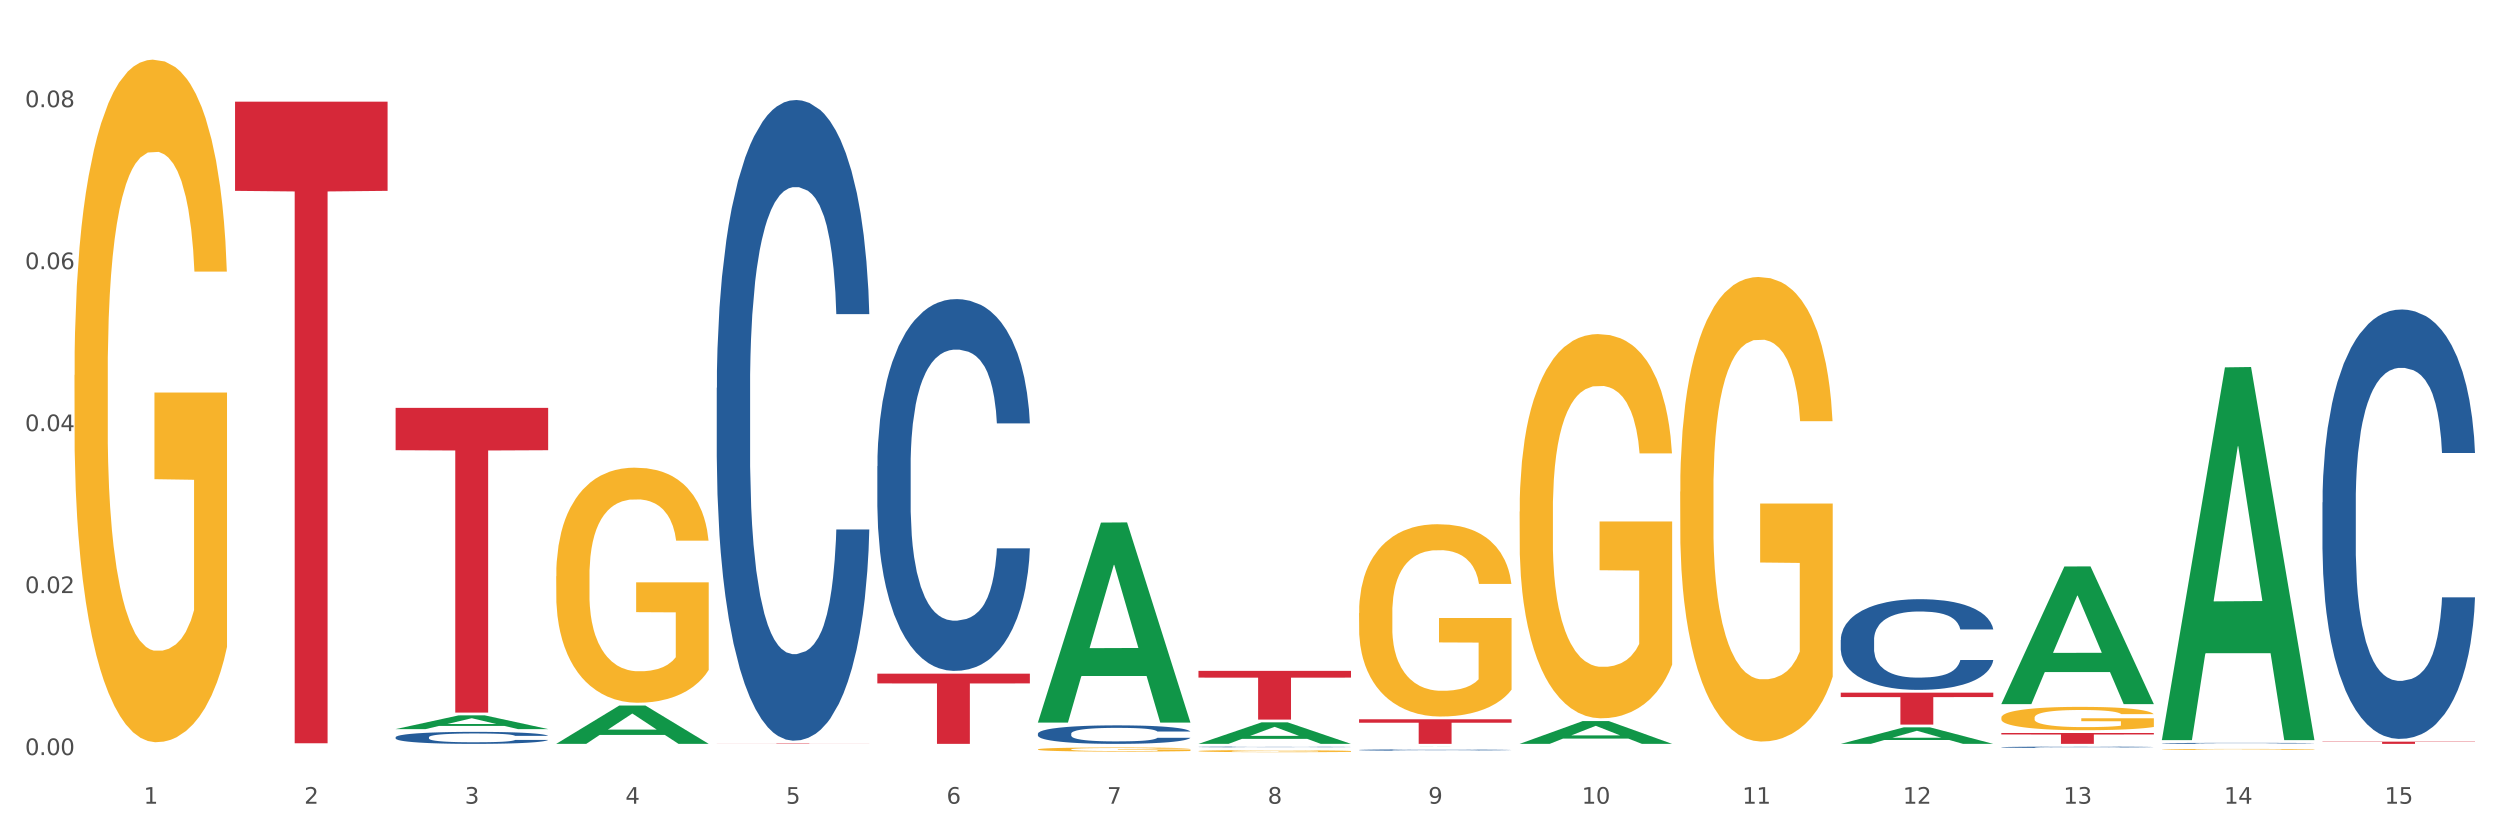
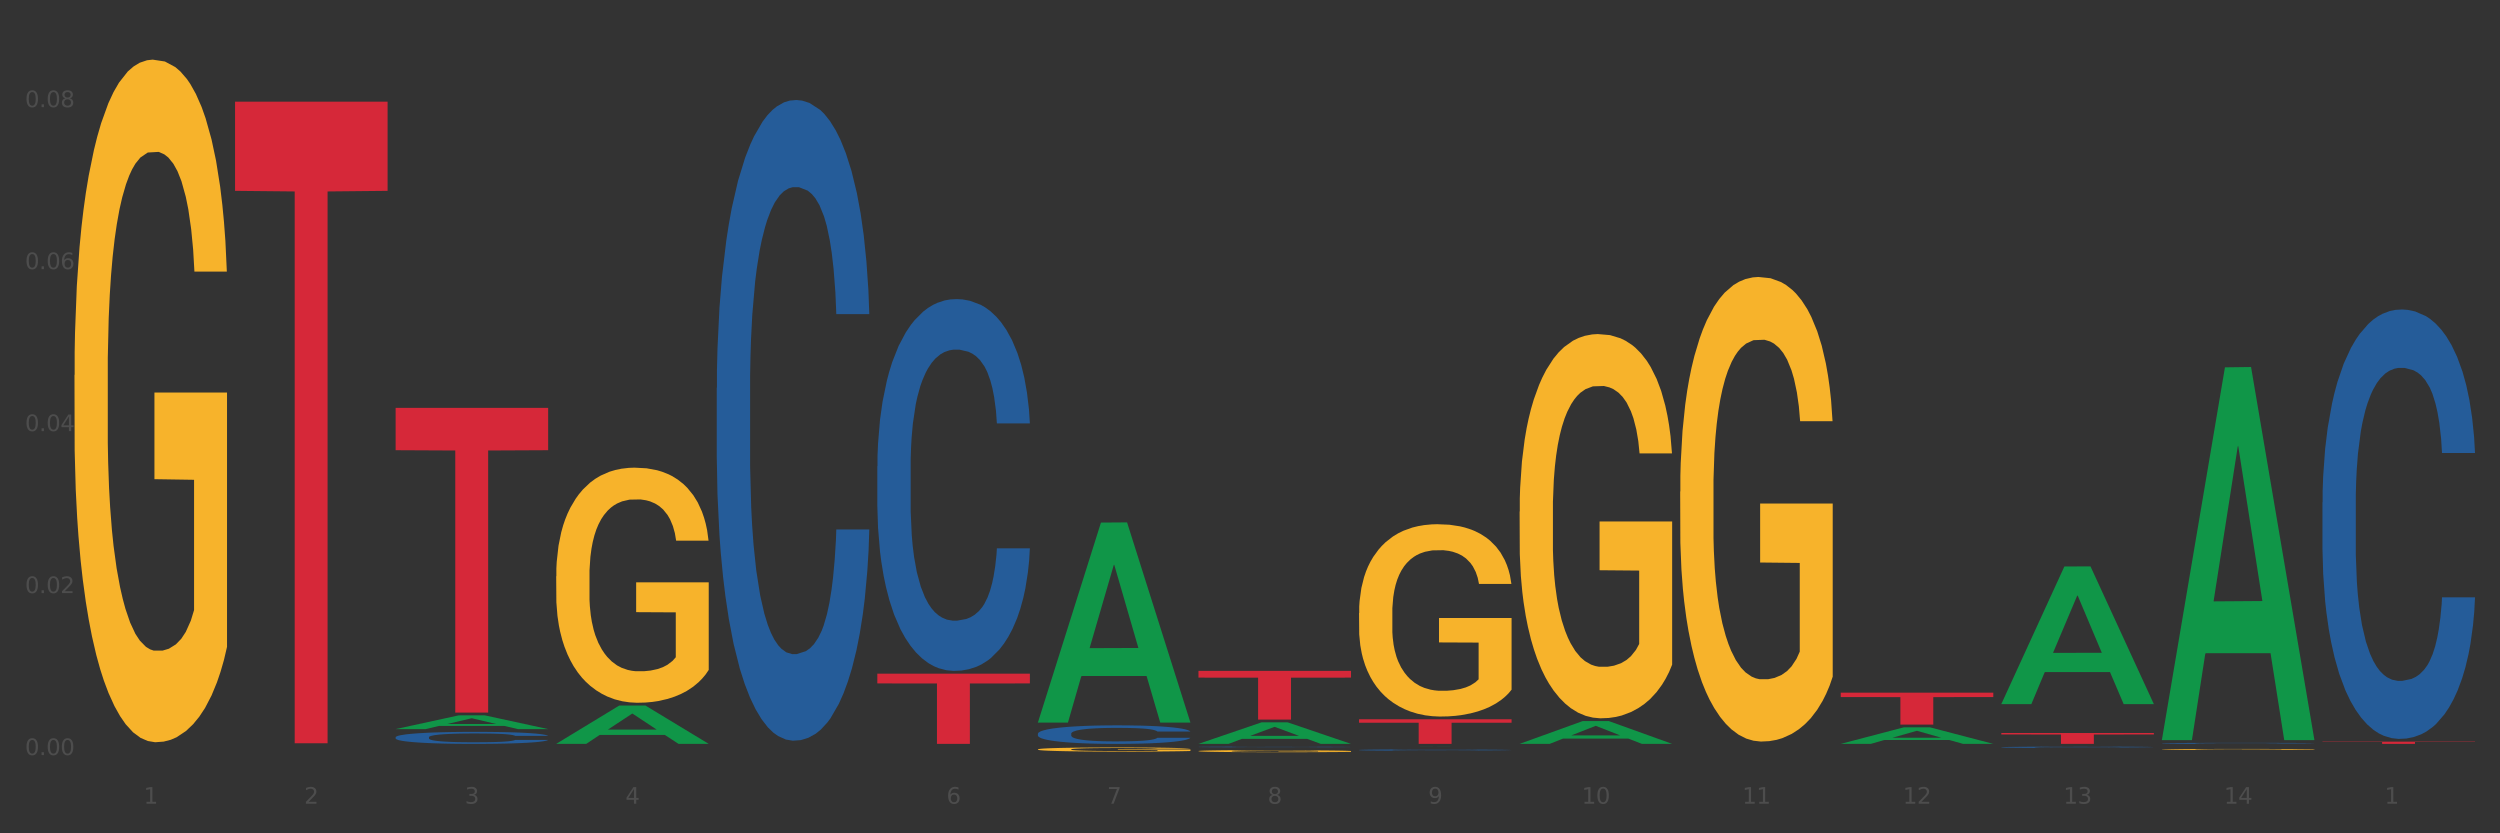
<svg xmlns="http://www.w3.org/2000/svg" xmlns:xlink="http://www.w3.org/1999/xlink" width="1080pt" height="360pt" viewBox="0 0 1080 360" version="1.1">
  <rect x="0" y="0" width="1080" height="360" fill="#333333" stroke="none" />
  <defs>
    <style type="text/css">*{stroke-linejoin: round; stroke-linecap: butt}</style>
  </defs>
  <g id="figure_1">
    <g id="patch_1">
-       <path d="M 0 360  L 1080 360  L 1080 0  L 0 0  z " style="fill: #ffffff; stroke: #ffffff; stroke-linejoin: miter" />
-     </g>
+       </g>
    <g id="axes_1">
      <g id="matplotlib.axis_1">
        <g id="xtick_1">
          <g id="text_1">
            <g style="fill: #4d4d4d" transform="translate(62.07 347.204) scale(0.096 -0.096)">
              <defs>
                <path id="DejaVuSans-31" d="M 794 531  L 1825 531  L 1825 4091  L 703 3866  L 703 4441  L 1819 4666  L 2450 4666  L 2450 531  L 3481 531  L 3481 0  L 794 0  L 794 531  z " transform="scale(0.016)" />
              </defs>
              <use xlink:href="#DejaVuSans-31" />
            </g>
          </g>
        </g>
        <g id="xtick_2">
          <g id="text_2">
            <g style="fill: #4d4d4d" transform="translate(131.436 347.204) scale(0.096 -0.096)">
              <defs>
                <path id="DejaVuSans-32" d="M 1228 531  L 3431 531  L 3431 0  L 469 0  L 469 531  Q 828 903 1448 1529  Q 2069 2156 2228 2338  Q 2531 2678 2651 2914  Q 2772 3150 2772 3378  Q 2772 3750 2511 3984  Q 2250 4219 1831 4219  Q 1534 4219 1204 4116  Q 875 4013 500 3803  L 500 4441  Q 881 4594 1212 4672  Q 1544 4750 1819 4750  Q 2544 4750 2975 4387  Q 3406 4025 3406 3419  Q 3406 3131 3298 2873  Q 3191 2616 2906 2266  Q 2828 2175 2409 1742  Q 1991 1309 1228 531  z " transform="scale(0.016)" />
              </defs>
              <use xlink:href="#DejaVuSans-32" />
            </g>
          </g>
        </g>
        <g id="xtick_3">
          <g id="text_3">
            <g style="fill: #4d4d4d" transform="translate(200.802 347.204) scale(0.096 -0.096)">
              <defs>
                <path id="DejaVuSans-33" d="M 2597 2516  Q 3050 2419 3304 2112  Q 3559 1806 3559 1356  Q 3559 666 3084 287  Q 2609 -91 1734 -91  Q 1441 -91 1130 -33  Q 819 25 488 141  L 488 750  Q 750 597 1062 519  Q 1375 441 1716 441  Q 2309 441 2620 675  Q 2931 909 2931 1356  Q 2931 1769 2642 2001  Q 2353 2234 1838 2234  L 1294 2234  L 1294 2753  L 1863 2753  Q 2328 2753 2575 2939  Q 2822 3125 2822 3475  Q 2822 3834 2567 4026  Q 2313 4219 1838 4219  Q 1578 4219 1281 4162  Q 984 4106 628 3988  L 628 4550  Q 988 4650 1302 4700  Q 1616 4750 1894 4750  Q 2613 4750 3031 4423  Q 3450 4097 3450 3541  Q 3450 3153 3228 2886  Q 3006 2619 2597 2516  z " transform="scale(0.016)" />
              </defs>
              <use xlink:href="#DejaVuSans-33" />
            </g>
          </g>
        </g>
        <g id="xtick_4">
          <g id="text_4">
            <g style="fill: #4d4d4d" transform="translate(270.169 347.204) scale(0.096 -0.096)">
              <defs>
                <path id="DejaVuSans-34" d="M 2419 4116  L 825 1625  L 2419 1625  L 2419 4116  z M 2253 4666  L 3047 4666  L 3047 1625  L 3713 1625  L 3713 1100  L 3047 1100  L 3047 0  L 2419 0  L 2419 1100  L 313 1100  L 313 1709  L 2253 4666  z " transform="scale(0.016)" />
              </defs>
              <use xlink:href="#DejaVuSans-34" />
            </g>
          </g>
        </g>
        <g id="xtick_5">
          <g id="text_5">
            <g style="fill: #4d4d4d" transform="translate(339.535 347.204) scale(0.096 -0.096)">
              <defs>
-                 <path id="DejaVuSans-35" d="M 691 4666  L 3169 4666  L 3169 4134  L 1269 4134  L 1269 2991  Q 1406 3038 1543 3061  Q 1681 3084 1819 3084  Q 2600 3084 3056 2656  Q 3513 2228 3513 1497  Q 3513 744 3044 326  Q 2575 -91 1722 -91  Q 1428 -91 1123 -41  Q 819 9 494 109  L 494 744  Q 775 591 1075 516  Q 1375 441 1709 441  Q 2250 441 2565 725  Q 2881 1009 2881 1497  Q 2881 1984 2565 2268  Q 2250 2553 1709 2553  Q 1456 2553 1204 2497  Q 953 2441 691 2322  L 691 4666  z " transform="scale(0.016)" />
-               </defs>
+                 </defs>
              <use xlink:href="#DejaVuSans-35" />
            </g>
          </g>
        </g>
        <g id="xtick_6">
          <g id="text_6">
            <g style="fill: #4d4d4d" transform="translate(408.901 347.204) scale(0.096 -0.096)">
              <defs>
                <path id="DejaVuSans-36" d="M 2113 2584  Q 1688 2584 1439 2293  Q 1191 2003 1191 1497  Q 1191 994 1439 701  Q 1688 409 2113 409  Q 2538 409 2786 701  Q 3034 994 3034 1497  Q 3034 2003 2786 2293  Q 2538 2584 2113 2584  z M 3366 4563  L 3366 3988  Q 3128 4100 2886 4159  Q 2644 4219 2406 4219  Q 1781 4219 1451 3797  Q 1122 3375 1075 2522  Q 1259 2794 1537 2939  Q 1816 3084 2150 3084  Q 2853 3084 3261 2657  Q 3669 2231 3669 1497  Q 3669 778 3244 343  Q 2819 -91 2113 -91  Q 1303 -91 875 529  Q 447 1150 447 2328  Q 447 3434 972 4092  Q 1497 4750 2381 4750  Q 2619 4750 2861 4703  Q 3103 4656 3366 4563  z " transform="scale(0.016)" />
              </defs>
              <use xlink:href="#DejaVuSans-36" />
            </g>
          </g>
        </g>
        <g id="xtick_7">
          <g id="text_7">
            <g style="fill: #4d4d4d" transform="translate(478.267 347.204) scale(0.096 -0.096)">
              <defs>
                <path id="DejaVuSans-37" d="M 525 4666  L 3525 4666  L 3525 4397  L 1831 0  L 1172 0  L 2766 4134  L 525 4134  L 525 4666  z " transform="scale(0.016)" />
              </defs>
              <use xlink:href="#DejaVuSans-37" />
            </g>
          </g>
        </g>
        <g id="xtick_8">
          <g id="text_8">
            <g style="fill: #4d4d4d" transform="translate(547.634 347.204) scale(0.096 -0.096)">
              <defs>
                <path id="DejaVuSans-38" d="M 2034 2216  Q 1584 2216 1326 1975  Q 1069 1734 1069 1313  Q 1069 891 1326 650  Q 1584 409 2034 409  Q 2484 409 2743 651  Q 3003 894 3003 1313  Q 3003 1734 2745 1975  Q 2488 2216 2034 2216  z M 1403 2484  Q 997 2584 770 2862  Q 544 3141 544 3541  Q 544 4100 942 4425  Q 1341 4750 2034 4750  Q 2731 4750 3128 4425  Q 3525 4100 3525 3541  Q 3525 3141 3298 2862  Q 3072 2584 2669 2484  Q 3125 2378 3379 2068  Q 3634 1759 3634 1313  Q 3634 634 3220 271  Q 2806 -91 2034 -91  Q 1263 -91 848 271  Q 434 634 434 1313  Q 434 1759 690 2068  Q 947 2378 1403 2484  z M 1172 3481  Q 1172 3119 1398 2916  Q 1625 2713 2034 2713  Q 2441 2713 2670 2916  Q 2900 3119 2900 3481  Q 2900 3844 2670 4047  Q 2441 4250 2034 4250  Q 1625 4250 1398 4047  Q 1172 3844 1172 3481  z " transform="scale(0.016)" />
              </defs>
              <use xlink:href="#DejaVuSans-38" />
            </g>
          </g>
        </g>
        <g id="xtick_9">
          <g id="text_9">
            <g style="fill: #4d4d4d" transform="translate(617 347.204) scale(0.096 -0.096)">
              <defs>
                <path id="DejaVuSans-39" d="M 703 97  L 703 672  Q 941 559 1184 500  Q 1428 441 1663 441  Q 2288 441 2617 861  Q 2947 1281 2994 2138  Q 2813 1869 2534 1725  Q 2256 1581 1919 1581  Q 1219 1581 811 2004  Q 403 2428 403 3163  Q 403 3881 828 4315  Q 1253 4750 1959 4750  Q 2769 4750 3195 4129  Q 3622 3509 3622 2328  Q 3622 1225 3098 567  Q 2575 -91 1691 -91  Q 1453 -91 1209 -44  Q 966 3 703 97  z M 1959 2075  Q 2384 2075 2632 2365  Q 2881 2656 2881 3163  Q 2881 3666 2632 3958  Q 2384 4250 1959 4250  Q 1534 4250 1286 3958  Q 1038 3666 1038 3163  Q 1038 2656 1286 2365  Q 1534 2075 1959 2075  z " transform="scale(0.016)" />
              </defs>
              <use xlink:href="#DejaVuSans-39" />
            </g>
          </g>
        </g>
        <g id="xtick_10">
          <g id="text_10">
            <g style="fill: #4d4d4d" transform="translate(683.312 347.204) scale(0.096 -0.096)">
              <defs>
                <path id="DejaVuSans-30" d="M 2034 4250  Q 1547 4250 1301 3770  Q 1056 3291 1056 2328  Q 1056 1369 1301 889  Q 1547 409 2034 409  Q 2525 409 2770 889  Q 3016 1369 3016 2328  Q 3016 3291 2770 3770  Q 2525 4250 2034 4250  z M 2034 4750  Q 2819 4750 3233 4129  Q 3647 3509 3647 2328  Q 3647 1150 3233 529  Q 2819 -91 2034 -91  Q 1250 -91 836 529  Q 422 1150 422 2328  Q 422 3509 836 4129  Q 1250 4750 2034 4750  z " transform="scale(0.016)" />
              </defs>
              <use xlink:href="#DejaVuSans-31" />
              <use xlink:href="#DejaVuSans-30" transform="translate(63.623 0)" />
            </g>
          </g>
        </g>
        <g id="xtick_11">
          <g id="text_11">
            <g style="fill: #4d4d4d" transform="translate(752.678 347.204) scale(0.096 -0.096)">
              <use xlink:href="#DejaVuSans-31" />
              <use xlink:href="#DejaVuSans-31" transform="translate(63.623 0)" />
            </g>
          </g>
        </g>
        <g id="xtick_12">
          <g id="text_12">
            <g style="fill: #4d4d4d" transform="translate(822.044 347.204) scale(0.096 -0.096)">
              <use xlink:href="#DejaVuSans-31" />
              <use xlink:href="#DejaVuSans-32" transform="translate(63.623 0)" />
            </g>
          </g>
        </g>
        <g id="xtick_13">
          <g id="text_13">
            <g style="fill: #4d4d4d" transform="translate(891.411 347.204) scale(0.096 -0.096)">
              <use xlink:href="#DejaVuSans-31" />
              <use xlink:href="#DejaVuSans-33" transform="translate(63.623 0)" />
            </g>
          </g>
        </g>
        <g id="xtick_14">
          <g id="text_14">
            <g style="fill: #4d4d4d" transform="translate(960.777 347.204) scale(0.096 -0.096)">
              <use xlink:href="#DejaVuSans-31" />
              <use xlink:href="#DejaVuSans-34" transform="translate(63.623 0)" />
            </g>
          </g>
        </g>
        <g id="xtick_15">
          <g id="text_15">
            <g style="fill: #4d4d4d" transform="translate(1030.143 347.204) scale(0.096 -0.096)">
              <use xlink:href="#DejaVuSans-31" />
              <use xlink:href="#DejaVuSans-35" transform="translate(63.623 0)" />
            </g>
          </g>
        </g>
        <g id="xtick_16" />
        <g id="xtick_17" />
        <g id="xtick_18" />
        <g id="xtick_19" />
        <g id="xtick_20" />
        <g id="xtick_21" />
        <g id="xtick_22" />
        <g id="xtick_23" />
        <g id="xtick_24" />
        <g id="xtick_25" />
        <g id="xtick_26" />
        <g id="xtick_27" />
        <g id="xtick_28" />
        <g id="xtick_29" />
      </g>
      <g id="matplotlib.axis_2">
        <g id="ytick_1">
          <g id="text_16">
            <g style="fill: #4d4d4d" transform="translate(10.8 326.192) scale(0.096 -0.096)">
              <defs>
                <path id="DejaVuSans-2e" d="M 684 794  L 1344 794  L 1344 0  L 684 0  L 684 794  z " transform="scale(0.016)" />
              </defs>
              <use xlink:href="#DejaVuSans-30" />
              <use xlink:href="#DejaVuSans-2e" transform="translate(63.623 0)" />
              <use xlink:href="#DejaVuSans-30" transform="translate(95.41 0)" />
              <use xlink:href="#DejaVuSans-30" transform="translate(159.033 0)" />
            </g>
          </g>
        </g>
        <g id="ytick_2">
          <g id="text_17">
            <g style="fill: #4d4d4d" transform="translate(10.8 256.219) scale(0.096 -0.096)">
              <use xlink:href="#DejaVuSans-30" />
              <use xlink:href="#DejaVuSans-2e" transform="translate(63.623 0)" />
              <use xlink:href="#DejaVuSans-30" transform="translate(95.41 0)" />
              <use xlink:href="#DejaVuSans-32" transform="translate(159.033 0)" />
            </g>
          </g>
        </g>
        <g id="ytick_3">
          <g id="text_18">
            <g style="fill: #4d4d4d" transform="translate(10.8 186.246) scale(0.096 -0.096)">
              <use xlink:href="#DejaVuSans-30" />
              <use xlink:href="#DejaVuSans-2e" transform="translate(63.623 0)" />
              <use xlink:href="#DejaVuSans-30" transform="translate(95.41 0)" />
              <use xlink:href="#DejaVuSans-34" transform="translate(159.033 0)" />
            </g>
          </g>
        </g>
        <g id="ytick_4">
          <g id="text_19">
            <g style="fill: #4d4d4d" transform="translate(10.8 116.273) scale(0.096 -0.096)">
              <use xlink:href="#DejaVuSans-30" />
              <use xlink:href="#DejaVuSans-2e" transform="translate(63.623 0)" />
              <use xlink:href="#DejaVuSans-30" transform="translate(95.41 0)" />
              <use xlink:href="#DejaVuSans-36" transform="translate(159.033 0)" />
            </g>
          </g>
        </g>
        <g id="ytick_5">
          <g id="text_20">
            <g style="fill: #4d4d4d" transform="translate(10.8 46.299) scale(0.096 -0.096)">
              <use xlink:href="#DejaVuSans-30" />
              <use xlink:href="#DejaVuSans-2e" transform="translate(63.623 0)" />
              <use xlink:href="#DejaVuSans-30" transform="translate(95.41 0)" />
              <use xlink:href="#DejaVuSans-38" transform="translate(159.033 0)" />
            </g>
          </g>
        </g>
        <g id="ytick_6" />
        <g id="ytick_7" />
        <g id="ytick_8" />
        <g id="ytick_9" />
      </g>
      <g id="PolyCollection_1">
        <path d="M 170.907 314.961  L 170.975 314.955  L 198.15 309.039  L 209.427 309.033  L 236.805 314.972  L 223.762 314.972  L 217.851 313.589  L 189.794 313.589  L 189.59 313.612  L 183.883 314.972  L 170.907 314.972  L 170.907 314.961  L 193.326 312.764  L 214.319 312.758  L 203.924 310.299  L 203.788 310.288  L 203.653 310.305  L 193.258 312.758  L 193.326 312.764  L 170.907 314.961  z " clip-path="url(#pc5a4e139db)" style="fill: #109648" />
        <path d="M 517.739 324.452  L 517.816 324.451  L 517.816 324.42  L 517.972 324.394  L 518.75 324.331  L 519.917 324.278  L 520.773 324.25  L 521.629 324.228  L 522.64 324.205  L 523.885 324.181  L 526.141 324.146  L 527.542 324.129  L 529.253 324.11  L 532.365 324.083  L 534.621 324.068  L 536.956 324.055  L 540.768 324.04  L 543.257 324.033  L 545.903 324.028  L 549.093 324.025  L 551.504 324.024  L 556.795 324.026  L 561.307 324.034  L 563.486 324.04  L 566.287 324.05  L 567.765 324.057  L 570.177 324.07  L 572.666 324.088  L 574.378 324.103  L 576.946 324.132  L 578.891 324.161  L 580.68 324.196  L 581.614 324.221  L 582.314 324.244  L 582.936 324.27  L 583.559 324.311  L 569.554 324.311  L 569.01 324.282  L 568.154 324.254  L 566.909 324.227  L 565.82 324.21  L 563.953 324.189  L 562.241 324.175  L 560.452 324.165  L 558.273 324.157  L 556.562 324.152  L 554.15 324.149  L 549.404 324.15  L 546.214 324.157  L 544.035 324.165  L 542.635 324.173  L 541.39 324.181  L 539.99 324.193  L 538.356 324.211  L 537.189 324.227  L 536.022 324.247  L 535.088 324.267  L 534.232 324.291  L 533.532 324.316  L 532.988 324.343  L 532.521 324.375  L 532.132 324.428  L 532.132 324.544  L 532.287 324.57  L 532.676 324.605  L 533.143 324.631  L 533.921 324.662  L 534.621 324.683  L 535.944 324.714  L 537.422 324.739  L 538.589 324.755  L 539.756 324.769  L 541.779 324.787  L 544.035 324.802  L 545.981 324.812  L 548.626 324.82  L 550.415 324.824  L 551.971 324.825  L 555.784 324.825  L 558.507 324.823  L 561.541 324.817  L 563.875 324.809  L 565.82 324.8  L 567.998 324.785  L 569.399 324.77  L 569.399 324.594  L 552.282 324.593  L 552.282 324.475  L 583.636 324.475  L 583.636 324.82  L 582.314 324.838  L 580.836 324.854  L 579.28 324.868  L 576.946 324.886  L 574.145 324.903  L 571.655 324.915  L 569.01 324.925  L 565.898 324.934  L 561.852 324.943  L 559.362 324.946  L 556.25 324.949  L 552.594 324.95  L 549.404 324.948  L 546.292 324.944  L 543.024 324.936  L 539.834 324.925  L 537.422 324.914  L 535.01 324.9  L 532.443 324.883  L 530.42 324.866  L 528.864 324.851  L 527.153 324.831  L 525.285 324.806  L 523.885 324.783  L 522.64 324.759  L 521.317 324.729  L 520.384 324.703  L 519.45 324.67  L 518.906 324.645  L 518.283 324.607  L 517.816 324.554  L 517.739 324.452  z " clip-path="url(#pc5a4e139db)" style="fill: #f7b32b" />
        <path d="M 587.105 264.853  L 587.183 264.777  L 587.183 262.045  L 587.338 259.693  L 588.116 254.002  L 589.283 249.297  L 590.139 246.793  L 590.995 244.744  L 592.006 242.696  L 593.251 240.571  L 595.507 237.46  L 596.908 235.867  L 598.619 234.197  L 601.731 231.769  L 603.988 230.403  L 606.322 229.265  L 610.134 227.899  L 612.624 227.292  L 615.269 226.837  L 618.459 226.533  L 620.871 226.457  L 626.161 226.685  L 630.674 227.368  L 632.852 227.899  L 635.653 228.81  L 637.131 229.417  L 639.543 230.631  L 642.033 232.224  L 643.744 233.59  L 646.312 236.17  L 648.257 238.75  L 650.046 241.937  L 650.98 244.137  L 651.68 246.186  L 652.302 248.538  L 652.925 252.257  L 638.921 252.257  L 638.376 249.601  L 637.52 247.097  L 636.275 244.669  L 635.186 243.151  L 633.319 241.254  L 631.607 240.04  L 629.818 239.129  L 627.639 238.371  L 625.928 237.991  L 623.516 237.688  L 618.77 237.764  L 615.58 238.371  L 613.402 239.129  L 612.001 239.812  L 610.756 240.571  L 609.356 241.633  L 607.722 243.227  L 606.555 244.669  L 605.388 246.49  L 604.455 248.311  L 603.599 250.435  L 602.898 252.712  L 602.354 255.064  L 601.887 257.948  L 601.498 262.728  L 601.498 273.123  L 601.654 275.476  L 602.043 278.587  L 602.509 280.939  L 603.287 283.747  L 603.988 285.644  L 605.31 288.375  L 606.789 290.652  L 607.956 292.093  L 609.123 293.307  L 611.145 294.977  L 613.402 296.343  L 615.347 297.177  L 617.992 297.936  L 619.781 298.24  L 621.337 298.391  L 625.15 298.391  L 627.873 298.164  L 630.907 297.633  L 633.241 296.95  L 635.186 296.115  L 637.365 294.749  L 638.765 293.459  L 638.765 277.6  L 621.649 277.525  L 621.649 266.977  L 653.003 266.977  L 653.003 297.936  L 651.68 299.53  L 650.202 300.971  L 648.646 302.261  L 646.312 303.855  L 643.511 305.372  L 641.021 306.435  L 638.376 307.345  L 635.264 308.18  L 631.218 308.939  L 628.729 309.242  L 625.617 309.47  L 621.96 309.546  L 618.77 309.394  L 615.658 309.015  L 612.39 308.332  L 609.2 307.345  L 606.789 306.359  L 604.377 305.145  L 601.809 303.551  L 599.786 302.034  L 598.23 300.668  L 596.519 298.923  L 594.652 296.646  L 593.251 294.597  L 592.006 292.473  L 590.684 289.741  L 589.75 287.389  L 588.816 284.43  L 588.272 282.229  L 587.649 278.814  L 587.183 274.034  L 587.105 264.853  z " clip-path="url(#pc5a4e139db)" style="fill: #f7b32b" />
        <path d="M 656.471 221.022  L 656.549 220.87  L 656.549 215.413  L 656.704 210.713  L 657.482 199.344  L 658.649 189.945  L 659.505 184.942  L 660.361 180.849  L 661.372 176.756  L 662.617 172.512  L 664.874 166.296  L 666.274 163.113  L 667.986 159.778  L 671.098 154.927  L 673.354 152.198  L 675.688 149.924  L 679.5 147.196  L 681.99 145.983  L 684.635 145.073  L 687.825 144.467  L 690.237 144.315  L 695.527 144.77  L 700.04 146.134  L 702.218 147.196  L 705.019 149.015  L 706.497 150.227  L 708.909 152.653  L 711.399 155.836  L 713.111 158.565  L 715.678 163.719  L 717.623 168.874  L 719.412 175.24  L 720.346 179.637  L 721.046 183.73  L 721.669 188.429  L 722.291 195.857  L 708.287 195.857  L 707.742 190.551  L 706.886 185.549  L 705.642 180.698  L 704.552 177.666  L 702.685 173.876  L 700.973 171.451  L 699.184 169.631  L 697.006 168.116  L 695.294 167.358  L 692.882 166.751  L 688.136 166.903  L 684.946 168.116  L 682.768 169.631  L 681.367 170.996  L 680.123 172.512  L 678.722 174.634  L 677.088 177.818  L 675.921 180.698  L 674.754 184.336  L 673.821 187.974  L 672.965 192.219  L 672.265 196.767  L 671.72 201.466  L 671.253 207.227  L 670.864 216.777  L 670.864 237.546  L 671.02 242.245  L 671.409 248.46  L 671.876 253.16  L 672.654 258.769  L 673.354 262.559  L 674.677 268.016  L 676.155 272.564  L 677.322 275.444  L 678.489 277.869  L 680.512 281.205  L 682.768 283.933  L 684.713 285.601  L 687.358 287.117  L 689.148 287.723  L 690.704 288.026  L 694.516 288.026  L 697.239 287.571  L 700.273 286.51  L 702.607 285.146  L 704.552 283.478  L 706.731 280.75  L 708.131 278.173  L 708.131 246.49  L 691.015 246.338  L 691.015 225.266  L 722.369 225.266  L 722.369 287.117  L 721.046 290.3  L 719.568 293.18  L 718.012 295.758  L 715.678 298.941  L 712.877 301.973  L 710.387 304.095  L 707.742 305.914  L 704.63 307.582  L 700.584 309.098  L 698.095 309.704  L 694.983 310.159  L 691.326 310.311  L 688.136 310.007  L 685.024 309.249  L 681.756 307.885  L 678.567 305.914  L 676.155 303.944  L 673.743 301.518  L 671.175 298.335  L 669.153 295.303  L 667.597 292.574  L 665.885 289.087  L 664.018 284.54  L 662.617 280.447  L 661.372 276.202  L 660.05 270.745  L 659.116 266.045  L 658.183 260.133  L 657.638 255.737  L 657.016 248.915  L 656.549 239.365  L 656.471 221.022  z " clip-path="url(#pc5a4e139db)" style="fill: #f7b32b" />
        <path d="M 725.837 212.394  L 725.915 212.211  L 725.915 205.613  L 726.071 199.931  L 726.849 186.184  L 728.016 174.82  L 728.871 168.771  L 729.727 163.822  L 730.739 158.873  L 731.984 153.741  L 734.24 146.226  L 735.64 142.377  L 737.352 138.345  L 740.464 132.479  L 742.72 129.18  L 745.054 126.431  L 748.866 123.132  L 751.356 121.665  L 754.001 120.565  L 757.191 119.832  L 759.603 119.649  L 764.894 120.199  L 769.406 121.849  L 771.585 123.132  L 774.385 125.331  L 775.864 126.797  L 778.275 129.73  L 780.765 133.579  L 782.477 136.878  L 785.044 143.11  L 786.989 149.342  L 788.779 157.04  L 789.712 162.356  L 790.412 167.305  L 791.035 172.987  L 791.657 181.968  L 777.653 181.968  L 777.108 175.553  L 776.253 169.504  L 775.008 163.639  L 773.919 159.973  L 772.051 155.391  L 770.34 152.458  L 768.55 150.259  L 766.372 148.426  L 764.66 147.509  L 762.248 146.776  L 757.502 146.959  L 754.313 148.426  L 752.134 150.259  L 750.734 151.908  L 749.489 153.741  L 748.088 156.307  L 746.455 160.156  L 745.288 163.639  L 744.121 168.038  L 743.187 172.437  L 742.331 177.569  L 741.631 183.068  L 741.086 188.75  L 740.62 195.715  L 740.23 207.262  L 740.23 232.373  L 740.386 238.055  L 740.775 245.57  L 741.242 251.252  L 742.02 258.034  L 742.72 262.616  L 744.043 269.215  L 745.521 274.713  L 746.688 278.196  L 747.855 281.129  L 749.878 285.161  L 752.134 288.46  L 754.079 290.476  L 756.724 292.309  L 758.514 293.042  L 760.07 293.409  L 763.882 293.409  L 766.605 292.859  L 769.639 291.576  L 771.974 289.927  L 773.919 287.91  L 776.097 284.611  L 777.497 281.495  L 777.497 243.187  L 760.381 243.004  L 760.381 217.527  L 791.735 217.527  L 791.735 292.309  L 790.412 296.158  L 788.934 299.641  L 787.378 302.757  L 785.044 306.606  L 782.243 310.272  L 779.754 312.838  L 777.108 315.037  L 773.996 317.054  L 769.951 318.887  L 767.461 319.62  L 764.349 320.17  L 760.692 320.353  L 757.502 319.986  L 754.39 319.07  L 751.123 317.42  L 747.933 315.037  L 745.521 312.655  L 743.109 309.722  L 740.542 305.873  L 738.519 302.207  L 736.963 298.908  L 735.251 294.692  L 733.384 289.193  L 731.984 284.245  L 730.739 279.112  L 729.416 272.514  L 728.482 266.832  L 727.549 259.683  L 727.004 254.368  L 726.382 246.12  L 725.915 234.573  L 725.837 212.394  z " clip-path="url(#pc5a4e139db)" style="fill: #f7b32b" />
-         <path d="M 864.57 310.028  L 864.647 310.019  L 864.647 309.687  L 864.803 309.401  L 865.581 308.71  L 866.748 308.138  L 867.604 307.834  L 868.46 307.585  L 869.471 307.336  L 870.716 307.078  L 872.972 306.699  L 874.373 306.506  L 876.084 306.303  L 879.196 306.008  L 881.453 305.842  L 883.787 305.703  L 887.599 305.538  L 890.089 305.464  L 892.734 305.408  L 895.924 305.372  L 898.336 305.362  L 903.626 305.39  L 908.139 305.473  L 910.317 305.538  L 913.118 305.648  L 914.596 305.722  L 917.008 305.869  L 919.498 306.063  L 921.209 306.229  L 923.777 306.543  L 925.722 306.856  L 927.511 307.244  L 928.445 307.511  L 929.145 307.76  L 929.767 308.046  L 930.39 308.498  L 916.385 308.498  L 915.841 308.175  L 914.985 307.871  L 913.74 307.576  L 912.651 307.391  L 910.784 307.161  L 909.072 307.013  L 907.283 306.902  L 905.104 306.81  L 903.393 306.764  L 900.981 306.727  L 896.235 306.736  L 893.045 306.81  L 890.867 306.902  L 889.466 306.985  L 888.221 307.078  L 886.821 307.207  L 885.187 307.4  L 884.02 307.576  L 882.853 307.797  L 881.919 308.018  L 881.064 308.276  L 880.363 308.553  L 879.819 308.839  L 879.352 309.189  L 878.963 309.77  L 878.963 311.034  L 879.119 311.32  L 879.508 311.698  L 879.974 311.983  L 880.752 312.325  L 881.453 312.555  L 882.775 312.887  L 884.253 313.164  L 885.42 313.339  L 886.587 313.487  L 888.61 313.689  L 890.867 313.855  L 892.812 313.957  L 895.457 314.049  L 897.246 314.086  L 898.802 314.104  L 902.615 314.104  L 905.338 314.077  L 908.372 314.012  L 910.706 313.929  L 912.651 313.828  L 914.829 313.662  L 916.23 313.505  L 916.23 311.578  L 899.114 311.568  L 899.114 310.287  L 930.468 310.287  L 930.468 314.049  L 929.145 314.243  L 927.667 314.418  L 926.111 314.575  L 923.777 314.768  L 920.976 314.953  L 918.486 315.082  L 915.841 315.193  L 912.729 315.294  L 908.683 315.386  L 906.193 315.423  L 903.081 315.451  L 899.425 315.46  L 896.235 315.442  L 893.123 315.395  L 889.855 315.312  L 886.665 315.193  L 884.253 315.073  L 881.842 314.925  L 879.274 314.732  L 877.251 314.547  L 875.695 314.381  L 873.984 314.169  L 872.116 313.892  L 870.716 313.643  L 869.471 313.385  L 868.149 313.053  L 867.215 312.767  L 866.281 312.408  L 865.737 312.14  L 865.114 311.725  L 864.647 311.144  L 864.57 310.028  z " clip-path="url(#pc5a4e139db)" style="fill: #f7b32b" />
        <path d="M 1003.302 320.396  L 1069.2 320.396  L 1069.2 320.53  L 1043.278 320.531  L 1043.278 321.358  L 1029.068 321.358  L 1029.068 320.531  L 1003.302 320.53  L 1003.302 320.397  L 1003.302 320.396  z " clip-path="url(#pc5a4e139db)" style="fill: #d62839" />
        <path d="M 864.57 316.647  L 930.468 316.647  L 930.468 317.302  L 904.546 317.306  L 904.546 321.358  L 890.335 321.358  L 890.335 317.306  L 864.57 317.302  L 864.57 316.652  L 864.57 316.647  z " clip-path="url(#pc5a4e139db)" style="fill: #d62839" />
        <path d="M 795.203 299.222  L 861.101 299.222  L 861.101 301.139  L 835.179 301.152  L 835.179 313.014  L 820.969 313.014  L 820.969 301.152  L 795.203 301.139  L 795.203 299.235  L 795.203 299.222  z " clip-path="url(#pc5a4e139db)" style="fill: #d62839" />
        <path d="M 587.105 310.733  L 653.003 310.733  L 653.003 312.209  L 627.081 312.219  L 627.081 321.358  L 612.871 321.358  L 612.871 312.219  L 587.105 312.209  L 587.105 310.743  L 587.105 310.733  z " clip-path="url(#pc5a4e139db)" style="fill: #d62839" />
        <path d="M 517.739 289.809  L 583.636 289.809  L 583.636 292.735  L 557.715 292.755  L 557.715 310.862  L 543.504 310.862  L 543.504 292.755  L 517.739 292.735  L 517.739 289.829  L 517.739 289.809  z " clip-path="url(#pc5a4e139db)" style="fill: #d62839" />
        <path d="M 379.006 291.02  L 444.904 291.02  L 444.904 295.236  L 418.982 295.264  L 418.982 321.358  L 404.772 321.358  L 404.772 295.264  L 379.006 295.236  L 379.006 291.048  L 379.006 291.02  z " clip-path="url(#pc5a4e139db)" style="fill: #d62839" />
        <path d="M 170.907 176.195  L 236.805 176.195  L 236.805 194.49  L 210.883 194.614  L 210.883 307.846  L 196.673 307.846  L 196.673 194.614  L 170.907 194.49  L 170.907 176.319  L 170.907 176.195  z " clip-path="url(#pc5a4e139db)" style="fill: #d62839" />
        <path d="M 101.541 43.93  L 167.439 43.93  L 167.439 82.445  L 141.517 82.706  L 141.517 321.085  L 127.307 321.085  L 127.307 82.706  L 101.541 82.445  L 101.541 44.19  L 101.541 43.93  z " clip-path="url(#pc5a4e139db)" style="fill: #d62839" />
        <path d="M 933.936 323.748  L 934.014 323.748  L 934.014 323.733  L 934.169 323.721  L 934.947 323.691  L 936.114 323.666  L 936.97 323.652  L 937.826 323.641  L 938.837 323.631  L 940.082 323.619  L 942.338 323.603  L 943.739 323.594  L 945.45 323.585  L 948.563 323.573  L 950.819 323.565  L 953.153 323.559  L 956.965 323.552  L 959.455 323.549  L 962.1 323.546  L 965.29 323.545  L 967.702 323.544  L 972.992 323.546  L 977.505 323.549  L 979.683 323.552  L 982.484 323.557  L 983.962 323.56  L 986.374 323.567  L 988.864 323.575  L 990.575 323.582  L 993.143 323.596  L 995.088 323.61  L 996.877 323.627  L 997.811 323.638  L 998.511 323.649  L 999.134 323.662  L 999.756 323.681  L 985.752 323.681  L 985.207 323.667  L 984.351 323.654  L 983.106 323.641  L 982.017 323.633  L 980.15 323.623  L 978.438 323.617  L 976.649 323.612  L 974.47 323.608  L 972.759 323.606  L 970.347 323.604  L 965.601 323.604  L 962.411 323.608  L 960.233 323.612  L 958.832 323.615  L 957.588 323.619  L 956.187 323.625  L 954.553 323.633  L 953.386 323.641  L 952.219 323.651  L 951.286 323.66  L 950.43 323.672  L 949.73 323.684  L 949.185 323.696  L 948.718 323.712  L 948.329 323.737  L 948.329 323.792  L 948.485 323.805  L 948.874 323.821  L 949.341 323.834  L 950.119 323.848  L 950.819 323.859  L 952.141 323.873  L 953.62 323.885  L 954.787 323.893  L 955.954 323.899  L 957.977 323.908  L 960.233 323.915  L 962.178 323.92  L 964.823 323.924  L 966.613 323.925  L 968.169 323.926  L 971.981 323.926  L 974.704 323.925  L 977.738 323.922  L 980.072 323.919  L 982.017 323.914  L 984.196 323.907  L 985.596 323.9  L 985.596 323.816  L 968.48 323.815  L 968.48 323.759  L 999.834 323.759  L 999.834 323.924  L 998.511 323.932  L 997.033 323.94  L 995.477 323.947  L 993.143 323.955  L 990.342 323.963  L 987.852 323.969  L 985.207 323.974  L 982.095 323.978  L 978.049 323.982  L 975.56 323.984  L 972.448 323.985  L 968.791 323.985  L 965.601 323.985  L 962.489 323.983  L 959.221 323.979  L 956.032 323.974  L 953.62 323.968  L 951.208 323.962  L 948.64 323.954  L 946.618 323.946  L 945.061 323.938  L 943.35 323.929  L 941.483 323.917  L 940.082 323.906  L 938.837 323.895  L 937.515 323.88  L 936.581 323.868  L 935.648 323.852  L 935.103 323.84  L 934.48 323.822  L 934.014 323.797  L 933.936 323.748  z " clip-path="url(#pc5a4e139db)" style="fill: #f7b32b" />
        <path d="M 32.175 162.028  L 32.253 161.759  L 32.253 152.064  L 32.408 143.715  L 33.186 123.517  L 34.353 106.821  L 35.209 97.933  L 36.065 90.662  L 37.076 83.391  L 38.321 75.85  L 40.578 64.809  L 41.978 59.153  L 43.69 53.229  L 46.802 44.611  L 49.058 39.763  L 51.392 35.724  L 55.204 30.876  L 57.694 28.722  L 60.339 27.106  L 63.529 26.029  L 65.941 25.759  L 71.231 26.567  L 75.744 28.991  L 77.922 30.876  L 80.723 34.108  L 82.201 36.262  L 84.613 40.571  L 87.103 46.227  L 88.815 51.074  L 91.382 60.231  L 93.327 69.387  L 95.116 80.698  L 96.05 88.508  L 96.75 95.779  L 97.373 104.127  L 97.995 117.323  L 83.991 117.323  L 83.446 107.898  L 82.59 99.011  L 81.346 90.393  L 80.256 85.007  L 78.389 78.274  L 76.677 73.965  L 74.888 70.734  L 72.71 68.041  L 70.998 66.694  L 68.586 65.617  L 63.84 65.886  L 60.65 68.041  L 58.472 70.734  L 57.071 73.157  L 55.827 75.85  L 54.426 79.621  L 52.792 85.276  L 51.625 90.393  L 50.458 96.856  L 49.525 103.32  L 48.669 110.86  L 47.969 118.939  L 47.424 127.288  L 46.957 137.521  L 46.568 154.488  L 46.568 191.383  L 46.724 199.731  L 47.113 210.773  L 47.58 219.121  L 48.358 229.085  L 49.058 235.818  L 50.381 245.513  L 51.859 253.592  L 53.026 258.709  L 54.193 263.018  L 56.216 268.943  L 58.472 273.79  L 60.417 276.752  L 63.062 279.446  L 64.852 280.523  L 66.408 281.061  L 70.22 281.061  L 72.943 280.253  L 75.977 278.368  L 78.311 275.945  L 80.256 272.982  L 82.435 268.135  L 83.835 263.556  L 83.835 207.272  L 66.719 207.002  L 66.719 169.569  L 98.073 169.569  L 98.073 279.446  L 96.75 285.101  L 95.272 290.218  L 93.716 294.796  L 91.382 300.451  L 88.581 305.838  L 86.091 309.608  L 83.446 312.839  L 80.334 315.802  L 76.288 318.495  L 73.799 319.572  L 70.687 320.38  L 67.03 320.649  L 63.84 320.111  L 60.728 318.764  L 57.461 316.34  L 54.271 312.839  L 51.859 309.338  L 49.447 305.03  L 46.879 299.374  L 44.857 293.988  L 43.301 289.141  L 41.589 282.947  L 39.722 274.867  L 38.321 267.596  L 37.076 260.056  L 35.754 250.361  L 34.82 242.012  L 33.887 231.509  L 33.342 223.699  L 32.72 211.58  L 32.253 194.614  L 32.175 162.028  z " clip-path="url(#pc5a4e139db)" style="fill: #f7b32b" />
        <path d="M 170.907 318.495  L 170.985 318.49  L 170.985 318.357  L 171.219 318.177  L 172.076 317.845  L 173.166 317.593  L 175.036 317.299  L 176.048 317.175  L 177.373 317.038  L 180.099 316.814  L 183.215 316.625  L 185.396 316.52  L 187.031 316.454  L 190.692 316.335  L 192.796 316.283  L 194.977 316.24  L 196.846 316.212  L 199.962 316.178  L 202.454 316.164  L 205.336 316.159  L 207.751 316.164  L 210.945 316.183  L 215.618 316.24  L 217.41 316.273  L 219.825 316.33  L 222.317 316.406  L 224.342 316.482  L 226.679 316.591  L 229.094 316.734  L 231.431 316.914  L 233.066 317.08  L 234.391 317.256  L 235.559 317.47  L 236.416 317.702  L 236.805 317.897  L 222.551 317.897  L 222.161 317.721  L 221.382 317.531  L 220.604 317.403  L 219.747 317.299  L 218.422 317.18  L 217.254 317.104  L 215.307 317.014  L 213.515 316.957  L 212.035 316.924  L 210.244 316.895  L 206.427 316.867  L 203.701 316.867  L 201.987 316.876  L 199.884 316.9  L 198.092 316.933  L 195.989 316.99  L 194.353 317.052  L 192.718 317.133  L 191.783 317.19  L 190.381 317.294  L 189.446 317.379  L 188.2 317.527  L 187.499 317.631  L 186.252 317.902  L 185.707 318.101  L 185.474 318.239  L 185.318 318.391  L 185.318 319.131  L 185.785 319.463  L 186.175 319.606  L 186.798 319.767  L 187.966 319.976  L 189.68 320.18  L 191.471 320.327  L 192.951 320.418  L 194.353 320.484  L 195.755 320.536  L 197.469 320.584  L 198.871 320.612  L 200.974 320.641  L 203.467 320.655  L 205.414 320.655  L 209.387 320.631  L 211.178 320.608  L 212.892 320.574  L 214.761 320.522  L 216.241 320.465  L 217.098 320.422  L 218.5 320.332  L 219.591 320.237  L 220.526 320.128  L 221.149 320.033  L 221.85 319.891  L 222.395 319.729  L 222.551 319.644  L 236.805 319.644  L 236.494 319.815  L 235.949 319.981  L 234.858 320.204  L 234.001 320.332  L 232.677 320.489  L 231.275 320.622  L 229.328 320.769  L 227.536 320.878  L 225.667 320.973  L 223.641 321.059  L 219.98 321.177  L 218.656 321.21  L 215.852 321.267  L 213.671 321.301  L 210.477 321.334  L 207.206 321.353  L 203.779 321.358  L 200.741 321.348  L 197.391 321.32  L 195.288 321.291  L 192.951 321.248  L 190.225 321.182  L 187.655 321.101  L 185.24 321.006  L 182.981 320.897  L 180.878 320.774  L 178.152 320.57  L 176.126 320.37  L 174.646 320.185  L 173.634 320.028  L 172.621 319.829  L 172.076 319.691  L 171.219 319.359  L 170.907 319.05  L 170.907 318.495  z " clip-path="url(#pc5a4e139db)" style="fill: #255c99" />
        <path d="M 309.64 167.565  L 309.718 167.313  L 309.718 160.235  L 309.951 150.63  L 310.808 132.936  L 311.899 119.539  L 313.768 103.867  L 314.781 97.295  L 316.105 89.965  L 318.831 78.085  L 321.947 67.974  L 324.128 62.413  L 325.764 58.874  L 329.425 52.555  L 331.528 49.774  L 333.709 47.499  L 335.578 45.983  L 338.694 44.213  L 341.187 43.455  L 344.069 43.202  L 346.484 43.455  L 349.677 44.466  L 354.351 47.499  L 356.142 49.269  L 358.557 52.302  L 361.05 56.346  L 363.075 60.391  L 365.412 66.204  L 367.826 73.787  L 370.163 83.393  L 371.799 92.24  L 373.123 101.592  L 374.291 112.967  L 375.148 125.353  L 375.538 135.716  L 361.283 135.716  L 360.894 126.364  L 360.115 116.253  L 359.336 109.428  L 358.479 103.867  L 357.155 97.548  L 355.987 93.504  L 354.039 88.701  L 352.248 85.668  L 350.768 83.898  L 348.976 82.382  L 345.159 80.865  L 342.433 80.865  L 340.719 81.371  L 338.616 82.634  L 336.825 84.404  L 334.722 87.437  L 333.086 90.723  L 331.45 95.02  L 330.515 98.053  L 329.113 103.614  L 328.179 108.164  L 326.932 116  L 326.231 121.561  L 324.985 135.969  L 324.44 146.585  L 324.206 153.916  L 324.05 162.004  L 324.05 201.437  L 324.518 219.131  L 324.907 226.714  L 325.53 235.308  L 326.699 246.43  L 328.412 257.299  L 330.204 265.135  L 331.684 269.938  L 333.086 273.476  L 334.488 276.257  L 336.202 278.784  L 337.604 280.301  L 339.707 281.818  L 342.199 282.576  L 344.147 282.576  L 348.119 281.312  L 349.911 280.048  L 351.624 278.279  L 353.494 275.498  L 354.974 272.465  L 355.831 270.19  L 357.233 265.388  L 358.323 260.332  L 359.258 254.519  L 359.881 249.463  L 360.582 241.88  L 361.127 233.286  L 361.283 228.736  L 375.538 228.736  L 375.226 237.836  L 374.681 246.683  L 373.59 258.563  L 372.734 265.388  L 371.409 273.729  L 370.007 280.807  L 368.06 288.643  L 366.268 294.456  L 364.399 299.512  L 362.374 304.062  L 358.713 310.381  L 357.389 312.15  L 354.584 315.183  L 352.403 316.953  L 349.21 318.722  L 345.938 319.733  L 342.511 319.986  L 339.473 319.481  L 336.124 317.964  L 334.021 316.447  L 331.684 314.172  L 328.957 310.634  L 326.387 306.337  L 323.972 301.281  L 321.713 295.467  L 319.61 288.895  L 316.884 278.026  L 314.859 267.41  L 313.379 257.552  L 312.366 249.21  L 311.354 238.594  L 310.808 231.264  L 309.951 213.57  L 309.64 197.14  L 309.64 167.565  z " clip-path="url(#pc5a4e139db)" style="fill: #255c99" />
        <path d="M 379.006 201.379  L 379.084 201.232  L 379.084 197.125  L 379.318 191.551  L 380.175 181.282  L 381.265 173.508  L 383.134 164.413  L 384.147 160.599  L 385.471 156.345  L 388.198 149.451  L 391.313 143.583  L 393.494 140.356  L 395.13 138.302  L 398.791 134.635  L 400.894 133.022  L 403.075 131.701  L 404.945 130.821  L 408.06 129.794  L 410.553 129.354  L 413.435 129.208  L 415.85 129.354  L 419.043 129.941  L 423.717 131.701  L 425.509 132.728  L 427.923 134.488  L 430.416 136.836  L 432.441 139.183  L 434.778 142.556  L 437.193 146.957  L 439.529 152.531  L 441.165 157.665  L 442.489 163.093  L 443.658 169.694  L 444.515 176.882  L 444.904 182.896  L 430.65 182.896  L 430.26 177.468  L 429.481 171.601  L 428.702 167.64  L 427.845 164.413  L 426.521 160.746  L 425.353 158.399  L 423.405 155.612  L 421.614 153.851  L 420.134 152.825  L 418.342 151.945  L 414.526 151.064  L 411.799 151.064  L 410.086 151.358  L 407.982 152.091  L 406.191 153.118  L 404.088 154.878  L 402.452 156.785  L 400.816 159.279  L 399.882 161.039  L 398.479 164.266  L 397.545 166.907  L 396.298 171.454  L 395.597 174.681  L 394.351 183.043  L 393.806 189.204  L 393.572 193.458  L 393.416 198.152  L 393.416 221.035  L 393.884 231.303  L 394.273 235.704  L 394.896 240.692  L 396.065 247.146  L 397.778 253.453  L 399.57 258.001  L 401.05 260.788  L 402.452 262.842  L 403.854 264.455  L 405.568 265.922  L 406.97 266.802  L 409.073 267.682  L 411.566 268.122  L 413.513 268.122  L 417.485 267.389  L 419.277 266.656  L 420.991 265.629  L 422.86 264.015  L 424.34 262.255  L 425.197 260.935  L 426.599 258.148  L 427.69 255.214  L 428.624 251.84  L 429.247 248.906  L 429.948 244.505  L 430.494 239.518  L 430.65 236.878  L 444.904 236.878  L 444.592 242.158  L 444.047 247.293  L 442.957 254.187  L 442.1 258.148  L 440.776 262.988  L 439.374 267.096  L 437.426 271.643  L 435.635 275.017  L 433.765 277.951  L 431.74 280.591  L 428.079 284.258  L 426.755 285.285  L 423.951 287.045  L 421.77 288.072  L 418.576 289.099  L 415.304 289.686  L 411.877 289.832  L 408.839 289.539  L 405.49 288.659  L 403.387 287.779  L 401.05 286.459  L 398.324 284.405  L 395.753 281.911  L 393.339 278.977  L 391.08 275.604  L 388.976 271.79  L 386.25 265.482  L 384.225 259.321  L 382.745 253.6  L 381.732 248.759  L 380.72 242.598  L 380.175 238.344  L 379.318 228.076  L 379.006 218.541  L 379.006 201.379  z " clip-path="url(#pc5a4e139db)" style="fill: #255c99" />
        <path d="M 448.372 316.949  L 448.45 316.942  L 448.45 316.737  L 448.684 316.46  L 449.541 315.948  L 450.631 315.56  L 452.501 315.107  L 453.513 314.917  L 454.837 314.705  L 457.564 314.361  L 460.679 314.069  L 462.861 313.908  L 464.496 313.806  L 468.157 313.623  L 470.26 313.543  L 472.441 313.477  L 474.311 313.433  L 477.427 313.382  L 479.919 313.36  L 482.801 313.352  L 485.216 313.36  L 488.41 313.389  L 493.083 313.477  L 494.875 313.528  L 497.289 313.616  L 499.782 313.733  L 501.807 313.85  L 504.144 314.018  L 506.559 314.237  L 508.896 314.515  L 510.531 314.771  L 511.856 315.041  L 513.024 315.37  L 513.881 315.728  L 514.27 316.028  L 500.016 316.028  L 499.626 315.758  L 498.847 315.465  L 498.068 315.268  L 497.212 315.107  L 495.887 314.924  L 494.719 314.807  L 492.772 314.668  L 490.98 314.581  L 489.5 314.53  L 487.709 314.486  L 483.892 314.442  L 481.165 314.442  L 479.452 314.456  L 477.349 314.493  L 475.557 314.544  L 473.454 314.632  L 471.818 314.727  L 470.183 314.851  L 469.248 314.939  L 467.846 315.1  L 466.911 315.231  L 465.665 315.458  L 464.964 315.619  L 463.717 316.036  L 463.172 316.343  L 462.938 316.555  L 462.783 316.789  L 462.783 317.929  L 463.25 318.441  L 463.639 318.66  L 464.263 318.909  L 465.431 319.23  L 467.145 319.545  L 468.936 319.771  L 470.416 319.91  L 471.818 320.012  L 473.22 320.093  L 474.934 320.166  L 476.336 320.21  L 478.439 320.254  L 480.932 320.276  L 482.879 320.276  L 486.852 320.239  L 488.643 320.203  L 490.357 320.151  L 492.226 320.071  L 493.706 319.983  L 494.563 319.917  L 495.965 319.779  L 497.056 319.632  L 497.99 319.464  L 498.614 319.318  L 499.315 319.099  L 499.86 318.85  L 500.016 318.719  L 514.27 318.719  L 513.959 318.982  L 513.413 319.238  L 512.323 319.581  L 511.466 319.779  L 510.142 320.02  L 508.74 320.225  L 506.792 320.451  L 505.001 320.619  L 503.131 320.765  L 501.106 320.897  L 497.445 321.08  L 496.121 321.131  L 493.317 321.219  L 491.136 321.27  L 487.942 321.321  L 484.671 321.35  L 481.243 321.358  L 478.206 321.343  L 474.856 321.299  L 472.753 321.255  L 470.416 321.19  L 467.69 321.087  L 465.119 320.963  L 462.705 320.817  L 460.446 320.649  L 458.343 320.458  L 455.616 320.144  L 453.591 319.837  L 452.111 319.552  L 451.099 319.311  L 450.086 319.004  L 449.541 318.792  L 448.684 318.28  L 448.372 317.805  L 448.372 316.949  z " clip-path="url(#pc5a4e139db)" style="fill: #255c99" />
        <path d="M 517.739 322.676  L 517.816 322.676  L 517.816 322.668  L 518.05 322.658  L 518.907 322.639  L 519.997 322.625  L 521.867 322.609  L 522.88 322.602  L 524.204 322.594  L 526.93 322.582  L 530.046 322.571  L 532.227 322.565  L 533.863 322.561  L 537.523 322.555  L 539.627 322.552  L 541.808 322.549  L 543.677 322.548  L 546.793 322.546  L 549.285 322.545  L 552.167 322.545  L 554.582 322.545  L 557.776 322.546  L 562.449 322.549  L 564.241 322.551  L 566.656 322.554  L 569.148 322.559  L 571.173 322.563  L 573.51 322.569  L 575.925 322.577  L 578.262 322.587  L 579.898 322.597  L 581.222 322.606  L 582.39 322.618  L 583.247 322.631  L 583.636 322.642  L 569.382 322.642  L 568.992 322.632  L 568.214 322.622  L 567.435 322.615  L 566.578 322.609  L 565.254 322.602  L 564.085 322.598  L 562.138 322.593  L 560.346 322.59  L 558.866 322.588  L 557.075 322.586  L 553.258 322.585  L 550.532 322.585  L 548.818 322.585  L 546.715 322.586  L 544.923 322.588  L 542.82 322.591  L 541.184 322.595  L 539.549 322.599  L 538.614 322.603  L 537.212 322.609  L 536.277 322.613  L 535.031 322.622  L 534.33 322.627  L 533.084 322.643  L 532.538 322.654  L 532.305 322.662  L 532.149 322.67  L 532.149 322.712  L 532.616 322.73  L 533.006 322.738  L 533.629 322.747  L 534.797 322.759  L 536.511 322.771  L 538.302 322.779  L 539.782 322.784  L 541.184 322.788  L 542.587 322.791  L 544.3 322.793  L 545.702 322.795  L 547.805 322.796  L 550.298 322.797  L 552.245 322.797  L 556.218 322.796  L 558.009 322.795  L 559.723 322.793  L 561.593 322.79  L 563.073 322.787  L 563.929 322.784  L 565.331 322.779  L 566.422 322.774  L 567.357 322.768  L 567.98 322.762  L 568.681 322.754  L 569.226 322.745  L 569.382 322.74  L 583.636 322.74  L 583.325 322.75  L 582.78 322.759  L 581.689 322.772  L 580.832 322.779  L 579.508 322.788  L 578.106 322.795  L 576.159 322.804  L 574.367 322.81  L 572.498 322.815  L 570.472 322.82  L 566.811 322.827  L 565.487 322.828  L 562.683 322.832  L 560.502 322.833  L 557.308 322.835  L 554.037 322.836  L 550.61 322.837  L 547.572 322.836  L 544.222 322.835  L 542.119 322.833  L 539.782 322.831  L 537.056 322.827  L 534.486 322.822  L 532.071 322.817  L 529.812 322.811  L 527.709 322.804  L 524.983 322.792  L 522.957 322.781  L 521.477 322.771  L 520.465 322.762  L 519.452 322.751  L 518.907 322.743  L 518.05 322.724  L 517.739 322.707  L 517.739 322.676  z " clip-path="url(#pc5a4e139db)" style="fill: #255c99" />
        <path d="M 587.105 323.993  L 587.183 323.992  L 587.183 323.978  L 587.416 323.958  L 588.273 323.922  L 589.364 323.895  L 591.233 323.863  L 592.246 323.849  L 593.57 323.834  L 596.296 323.81  L 599.412 323.789  L 601.593 323.778  L 603.229 323.771  L 606.89 323.758  L 608.993 323.752  L 611.174 323.748  L 613.043 323.744  L 616.159 323.741  L 618.652 323.739  L 621.534 323.739  L 623.948 323.739  L 627.142 323.741  L 631.816 323.748  L 633.607 323.751  L 636.022 323.757  L 638.514 323.766  L 640.54 323.774  L 642.877 323.786  L 645.291 323.801  L 647.628 323.821  L 649.264 323.839  L 650.588 323.858  L 651.756 323.881  L 652.613 323.906  L 653.003 323.928  L 638.748 323.928  L 638.359 323.909  L 637.58 323.888  L 636.801 323.874  L 635.944 323.863  L 634.62 323.85  L 633.451 323.841  L 631.504 323.832  L 629.713 323.825  L 628.233 323.822  L 626.441 323.819  L 622.624 323.816  L 619.898 323.816  L 618.184 323.817  L 616.081 323.819  L 614.29 323.823  L 612.186 323.829  L 610.551 323.836  L 608.915 323.845  L 607.98 323.851  L 606.578 323.862  L 605.643 323.871  L 604.397 323.887  L 603.696 323.899  L 602.45 323.928  L 601.905 323.95  L 601.671 323.965  L 601.515 323.981  L 601.515 324.062  L 601.982 324.098  L 602.372 324.113  L 602.995 324.131  L 604.163 324.154  L 605.877 324.176  L 607.669 324.192  L 609.149 324.202  L 610.551 324.209  L 611.953 324.215  L 613.666 324.22  L 615.069 324.223  L 617.172 324.226  L 619.664 324.227  L 621.612 324.227  L 625.584 324.225  L 627.376 324.222  L 629.089 324.219  L 630.959 324.213  L 632.439 324.207  L 633.296 324.202  L 634.698 324.192  L 635.788 324.182  L 636.723 324.17  L 637.346 324.16  L 638.047 324.144  L 638.592 324.127  L 638.748 324.118  L 653.003 324.118  L 652.691 324.136  L 652.146 324.154  L 651.055 324.178  L 650.199 324.192  L 648.874 324.209  L 647.472 324.224  L 645.525 324.24  L 643.733 324.252  L 641.864 324.262  L 639.839 324.271  L 636.178 324.284  L 634.853 324.288  L 632.049 324.294  L 629.868 324.298  L 626.675 324.301  L 623.403 324.303  L 619.976 324.304  L 616.938 324.303  L 613.589 324.3  L 611.485 324.297  L 609.149 324.292  L 606.422 324.285  L 603.852 324.276  L 601.437 324.266  L 599.178 324.254  L 597.075 324.24  L 594.349 324.218  L 592.324 324.197  L 590.844 324.176  L 589.831 324.159  L 588.818 324.138  L 588.273 324.123  L 587.416 324.087  L 587.105 324.053  L 587.105 323.993  z " clip-path="url(#pc5a4e139db)" style="fill: #255c99" />
-         <path d="M 795.203 276.453  L 795.281 276.417  L 795.281 275.415  L 795.515 274.055  L 796.372 271.55  L 797.462 269.653  L 799.332 267.434  L 800.344 266.503  L 801.669 265.465  L 804.395 263.783  L 807.511 262.351  L 809.692 261.564  L 811.327 261.063  L 814.988 260.168  L 817.092 259.774  L 819.273 259.452  L 821.142 259.238  L 824.258 258.987  L 826.75 258.88  L 829.632 258.844  L 832.047 258.88  L 835.241 259.023  L 839.914 259.452  L 841.706 259.703  L 844.121 260.132  L 846.613 260.705  L 848.638 261.278  L 850.975 262.101  L 853.39 263.175  L 855.727 264.535  L 857.362 265.787  L 858.687 267.112  L 859.855 268.722  L 860.712 270.476  L 861.101 271.943  L 846.847 271.943  L 846.457 270.619  L 845.678 269.187  L 844.899 268.221  L 844.043 267.434  L 842.718 266.539  L 841.55 265.966  L 839.603 265.286  L 837.811 264.857  L 836.331 264.606  L 834.54 264.391  L 830.723 264.177  L 827.997 264.177  L 826.283 264.248  L 824.18 264.427  L 822.388 264.678  L 820.285 265.107  L 818.649 265.573  L 817.014 266.181  L 816.079 266.611  L 814.677 267.398  L 813.742 268.042  L 812.496 269.152  L 811.795 269.939  L 810.548 271.979  L 810.003 273.482  L 809.77 274.52  L 809.614 275.666  L 809.614 281.249  L 810.081 283.755  L 810.471 284.828  L 811.094 286.045  L 812.262 287.62  L 813.976 289.159  L 815.767 290.269  L 817.247 290.949  L 818.649 291.45  L 820.051 291.843  L 821.765 292.201  L 823.167 292.416  L 825.27 292.631  L 827.763 292.738  L 829.71 292.738  L 833.683 292.559  L 835.474 292.38  L 837.188 292.13  L 839.057 291.736  L 840.537 291.307  L 841.394 290.984  L 842.796 290.304  L 843.887 289.589  L 844.822 288.765  L 845.445 288.05  L 846.146 286.976  L 846.691 285.759  L 846.847 285.115  L 861.101 285.115  L 860.79 286.403  L 860.245 287.656  L 859.154 289.338  L 858.297 290.304  L 856.973 291.486  L 855.571 292.488  L 853.624 293.597  L 851.832 294.42  L 849.963 295.136  L 847.937 295.78  L 844.276 296.675  L 842.952 296.926  L 840.148 297.355  L 837.967 297.606  L 834.773 297.856  L 831.502 298  L 828.074 298.035  L 825.037 297.964  L 821.687 297.749  L 819.584 297.534  L 817.247 297.212  L 814.521 296.711  L 811.951 296.103  L 809.536 295.387  L 807.277 294.564  L 805.174 293.633  L 802.448 292.094  L 800.422 290.591  L 798.942 289.195  L 797.93 288.014  L 796.917 286.511  L 796.372 285.473  L 795.515 282.967  L 795.203 280.641  L 795.203 276.453  z " clip-path="url(#pc5a4e139db)" style="fill: #255c99" />
        <path d="M 864.57 322.797  L 864.648 322.797  L 864.648 322.783  L 864.881 322.763  L 865.738 322.727  L 866.829 322.7  L 868.698 322.668  L 869.711 322.655  L 871.035 322.64  L 873.761 322.616  L 876.877 322.595  L 879.058 322.584  L 880.694 322.577  L 884.355 322.564  L 886.458 322.558  L 888.639 322.554  L 890.508 322.55  L 893.624 322.547  L 896.117 322.545  L 898.999 322.545  L 901.413 322.545  L 904.607 322.547  L 909.281 322.554  L 911.072 322.557  L 913.487 322.563  L 915.979 322.572  L 918.005 322.58  L 920.341 322.592  L 922.756 322.607  L 925.093 322.626  L 926.729 322.644  L 928.053 322.663  L 929.221 322.687  L 930.078 322.712  L 930.468 322.733  L 916.213 322.733  L 915.824 322.714  L 915.045 322.693  L 914.266 322.679  L 913.409 322.668  L 912.085 322.655  L 910.916 322.647  L 908.969 322.637  L 907.177 322.631  L 905.697 322.627  L 903.906 322.624  L 900.089 322.621  L 897.363 322.621  L 895.649 322.622  L 893.546 322.625  L 891.754 322.629  L 889.651 322.635  L 888.016 322.641  L 886.38 322.65  L 885.445 322.656  L 884.043 322.668  L 883.108 322.677  L 881.862 322.693  L 881.161 322.704  L 879.915 322.733  L 879.369 322.755  L 879.136 322.77  L 878.98 322.786  L 878.98 322.866  L 879.447 322.902  L 879.837 322.918  L 880.46 322.935  L 881.628 322.958  L 883.342 322.98  L 885.134 322.996  L 886.614 323.006  L 888.016 323.013  L 889.418 323.018  L 891.131 323.023  L 892.533 323.027  L 894.637 323.03  L 897.129 323.031  L 899.076 323.031  L 903.049 323.029  L 904.841 323.026  L 906.554 323.022  L 908.424 323.017  L 909.904 323.011  L 910.76 323.006  L 912.163 322.996  L 913.253 322.986  L 914.188 322.974  L 914.811 322.964  L 915.512 322.948  L 916.057 322.931  L 916.213 322.922  L 930.468 322.922  L 930.156 322.94  L 929.611 322.958  L 928.52 322.982  L 927.663 322.996  L 926.339 323.013  L 924.937 323.028  L 922.99 323.044  L 921.198 323.055  L 919.329 323.066  L 917.304 323.075  L 913.643 323.088  L 912.318 323.091  L 909.514 323.097  L 907.333 323.101  L 904.14 323.105  L 900.868 323.107  L 897.441 323.107  L 894.403 323.106  L 891.053 323.103  L 888.95 323.1  L 886.614 323.095  L 883.887 323.088  L 881.317 323.079  L 878.902 323.069  L 876.643 323.057  L 874.54 323.044  L 871.814 323.022  L 869.789 323  L 868.309 322.98  L 867.296 322.963  L 866.283 322.942  L 865.738 322.927  L 864.881 322.891  L 864.57 322.858  L 864.57 322.797  z " clip-path="url(#pc5a4e139db)" style="fill: #255c99" />
        <path d="M 933.936 321.113  L 934.014 321.113  L 934.014 321.101  L 934.247 321.086  L 935.104 321.058  L 936.195 321.036  L 938.064 321.011  L 939.077 321.001  L 940.401 320.989  L 943.127 320.97  L 946.243 320.954  L 948.424 320.945  L 950.06 320.939  L 953.721 320.929  L 955.824 320.924  L 958.005 320.921  L 959.874 320.918  L 962.99 320.915  L 965.483 320.914  L 968.365 320.914  L 970.779 320.914  L 973.973 320.916  L 978.647 320.921  L 980.438 320.924  L 982.853 320.928  L 985.346 320.935  L 987.371 320.941  L 989.708 320.951  L 992.122 320.963  L 994.459 320.978  L 996.095 320.992  L 997.419 321.007  L 998.587 321.026  L 999.444 321.046  L 999.834 321.062  L 985.579 321.062  L 985.19 321.047  L 984.411 321.031  L 983.632 321.02  L 982.775 321.011  L 981.451 321.001  L 980.283 320.994  L 978.335 320.987  L 976.544 320.982  L 975.064 320.979  L 973.272 320.977  L 969.455 320.974  L 966.729 320.974  L 965.015 320.975  L 962.912 320.977  L 961.121 320.98  L 959.018 320.985  L 957.382 320.99  L 955.746 320.997  L 954.811 321.002  L 953.409 321.011  L 952.475 321.018  L 951.228 321.031  L 950.527 321.039  L 949.281 321.063  L 948.736 321.08  L 948.502 321.091  L 948.346 321.104  L 948.346 321.168  L 948.814 321.196  L 949.203 321.208  L 949.826 321.222  L 950.995 321.24  L 952.708 321.257  L 954.5 321.27  L 955.98 321.277  L 957.382 321.283  L 958.784 321.288  L 960.498 321.292  L 961.9 321.294  L 964.003 321.296  L 966.495 321.298  L 968.443 321.298  L 972.415 321.296  L 974.207 321.294  L 975.92 321.291  L 977.79 321.286  L 979.27 321.281  L 980.127 321.278  L 981.529 321.27  L 982.619 321.262  L 983.554 321.253  L 984.177 321.245  L 984.878 321.232  L 985.423 321.219  L 985.579 321.211  L 999.834 321.211  L 999.522 321.226  L 998.977 321.24  L 997.886 321.259  L 997.03 321.27  L 995.705 321.283  L 994.303 321.295  L 992.356 321.307  L 990.564 321.317  L 988.695 321.325  L 986.67 321.332  L 983.009 321.342  L 981.685 321.345  L 978.88 321.35  L 976.699 321.353  L 973.506 321.356  L 970.234 321.357  L 966.807 321.358  L 963.769 321.357  L 960.42 321.354  L 958.317 321.352  L 955.98 321.348  L 953.253 321.343  L 950.683 321.336  L 948.268 321.328  L 946.009 321.318  L 943.906 321.308  L 941.18 321.29  L 939.155 321.273  L 937.675 321.258  L 936.662 321.244  L 935.65 321.227  L 935.104 321.215  L 934.247 321.187  L 933.936 321.161  L 933.936 321.113  z " clip-path="url(#pc5a4e139db)" style="fill: #255c99" />
        <path d="M 1003.302 217.051  L 1003.38 216.881  L 1003.38 212.138  L 1003.614 205.7  L 1004.47 193.841  L 1005.561 184.862  L 1007.43 174.358  L 1008.443 169.953  L 1009.767 165.04  L 1012.494 157.077  L 1015.609 150.301  L 1017.79 146.574  L 1019.426 144.202  L 1023.087 139.966  L 1025.19 138.103  L 1027.371 136.578  L 1029.241 135.561  L 1032.356 134.376  L 1034.849 133.867  L 1037.731 133.698  L 1040.146 133.867  L 1043.339 134.545  L 1048.013 136.578  L 1049.805 137.764  L 1052.219 139.797  L 1054.712 142.508  L 1056.737 145.218  L 1059.074 149.115  L 1061.489 154.197  L 1063.825 160.635  L 1065.461 166.565  L 1066.785 172.833  L 1067.954 180.457  L 1068.811 188.758  L 1069.2 195.704  L 1054.945 195.704  L 1054.556 189.436  L 1053.777 182.659  L 1052.998 178.085  L 1052.141 174.358  L 1050.817 170.122  L 1049.649 167.412  L 1047.701 164.193  L 1045.91 162.16  L 1044.43 160.974  L 1042.638 159.957  L 1038.822 158.941  L 1036.095 158.941  L 1034.382 159.28  L 1032.278 160.127  L 1030.487 161.313  L 1028.384 163.346  L 1026.748 165.548  L 1025.112 168.428  L 1024.178 170.461  L 1022.775 174.188  L 1021.841 177.238  L 1020.594 182.49  L 1019.893 186.217  L 1018.647 195.874  L 1018.102 202.989  L 1017.868 207.902  L 1017.712 213.324  L 1017.712 239.753  L 1018.18 251.612  L 1018.569 256.694  L 1019.192 262.454  L 1020.361 269.909  L 1022.074 277.194  L 1023.866 282.446  L 1025.346 285.664  L 1026.748 288.036  L 1028.15 289.9  L 1029.864 291.594  L 1031.266 292.611  L 1033.369 293.627  L 1035.862 294.135  L 1037.809 294.135  L 1041.781 293.288  L 1043.573 292.441  L 1045.287 291.255  L 1047.156 289.392  L 1048.636 287.359  L 1049.493 285.834  L 1050.895 282.615  L 1051.986 279.227  L 1052.92 275.33  L 1053.543 271.942  L 1054.244 266.859  L 1054.79 261.099  L 1054.945 258.05  L 1069.2 258.05  L 1068.888 264.149  L 1068.343 270.078  L 1067.253 278.041  L 1066.396 282.615  L 1065.072 288.206  L 1063.67 292.949  L 1061.722 298.201  L 1059.931 302.098  L 1058.061 305.486  L 1056.036 308.536  L 1052.375 312.771  L 1051.051 313.957  L 1048.247 315.99  L 1046.066 317.176  L 1042.872 318.362  L 1039.6 319.04  L 1036.173 319.209  L 1033.135 318.87  L 1029.786 317.854  L 1027.683 316.837  L 1025.346 315.312  L 1022.62 312.941  L 1020.049 310.06  L 1017.634 306.672  L 1015.376 302.776  L 1013.272 298.371  L 1010.546 291.086  L 1008.521 283.97  L 1007.041 277.363  L 1006.028 271.772  L 1005.016 264.657  L 1004.47 259.744  L 1003.614 247.885  L 1003.302 236.873  L 1003.302 217.051  z " clip-path="url(#pc5a4e139db)" style="fill: #255c99" />
        <path d="M 448.372 323.729  L 448.45 323.727  L 448.45 323.669  L 448.606 323.619  L 449.384 323.497  L 450.551 323.396  L 451.407 323.342  L 452.262 323.299  L 453.274 323.255  L 454.519 323.209  L 456.775 323.143  L 458.175 323.109  L 459.887 323.073  L 462.999 323.021  L 465.255 322.992  L 467.589 322.967  L 471.402 322.938  L 473.891 322.925  L 476.536 322.915  L 479.726 322.909  L 482.138 322.907  L 487.429 322.912  L 491.941 322.927  L 494.12 322.938  L 496.92 322.957  L 498.399 322.97  L 500.811 322.996  L 503.3 323.031  L 505.012 323.06  L 507.579 323.115  L 509.524 323.17  L 511.314 323.238  L 512.247 323.286  L 512.948 323.329  L 513.57 323.38  L 514.192 323.459  L 500.188 323.459  L 499.644 323.403  L 498.788 323.349  L 497.543 323.297  L 496.454 323.264  L 494.586 323.224  L 492.875 323.198  L 491.085 323.178  L 488.907 323.162  L 487.195 323.154  L 484.783 323.148  L 480.038 323.149  L 476.848 323.162  L 474.669 323.178  L 473.269 323.193  L 472.024 323.209  L 470.624 323.232  L 468.99 323.266  L 467.823 323.297  L 466.656 323.336  L 465.722 323.375  L 464.866 323.42  L 464.166 323.469  L 463.621 323.519  L 463.155 323.581  L 462.766 323.683  L 462.766 323.906  L 462.921 323.956  L 463.31 324.023  L 463.777 324.073  L 464.555 324.133  L 465.255 324.174  L 466.578 324.232  L 468.056 324.281  L 469.223 324.312  L 470.39 324.338  L 472.413 324.374  L 474.669 324.403  L 476.614 324.421  L 479.26 324.437  L 481.049 324.444  L 482.605 324.447  L 486.417 324.447  L 489.14 324.442  L 492.175 324.431  L 494.509 324.416  L 496.454 324.398  L 498.632 324.369  L 500.033 324.341  L 500.033 324.002  L 482.916 324  L 482.916 323.774  L 514.27 323.774  L 514.27 324.437  L 512.948 324.471  L 511.469 324.502  L 509.913 324.53  L 507.579 324.564  L 504.778 324.596  L 502.289 324.619  L 499.644 324.638  L 496.531 324.656  L 492.486 324.673  L 489.996 324.679  L 486.884 324.684  L 483.227 324.686  L 480.038 324.682  L 476.925 324.674  L 473.658 324.66  L 470.468 324.638  L 468.056 324.617  L 465.644 324.591  L 463.077 324.557  L 461.054 324.525  L 459.498 324.496  L 457.786 324.458  L 455.919 324.409  L 454.519 324.366  L 453.274 324.32  L 451.951 324.262  L 451.018 324.211  L 450.084 324.148  L 449.539 324.101  L 448.917 324.028  L 448.45 323.925  L 448.372 323.729  z " clip-path="url(#pc5a4e139db)" style="fill: #f7b32b" />
        <path d="M 240.274 248.96  L 240.351 248.867  L 240.351 245.528  L 240.507 242.653  L 241.285 235.696  L 242.452 229.945  L 243.308 226.884  L 244.164 224.38  L 245.175 221.875  L 246.42 219.278  L 248.676 215.475  L 250.077 213.527  L 251.788 211.487  L 254.9 208.519  L 257.157 206.849  L 259.491 205.458  L 263.303 203.788  L 265.793 203.046  L 268.438 202.489  L 271.628 202.118  L 274.04 202.026  L 279.33 202.304  L 283.843 203.139  L 286.021 203.788  L 288.822 204.901  L 290.3 205.643  L 292.712 207.127  L 295.202 209.075  L 296.913 210.745  L 299.481 213.898  L 301.426 217.052  L 303.215 220.948  L 304.149 223.638  L 304.849 226.142  L 305.471 229.018  L 306.094 233.563  L 292.089 233.563  L 291.545 230.316  L 290.689 227.255  L 289.444 224.287  L 288.355 222.432  L 286.488 220.113  L 284.776 218.629  L 282.987 217.516  L 280.808 216.588  L 279.097 216.125  L 276.685 215.754  L 271.939 215.846  L 268.749 216.588  L 266.571 217.516  L 265.17 218.351  L 263.925 219.278  L 262.525 220.577  L 260.891 222.525  L 259.724 224.287  L 258.557 226.513  L 257.623 228.739  L 256.768 231.337  L 256.067 234.119  L 255.523 236.995  L 255.056 240.519  L 254.667 246.363  L 254.667 259.071  L 254.823 261.946  L 255.212 265.749  L 255.678 268.624  L 256.456 272.056  L 257.157 274.375  L 258.479 277.714  L 259.957 280.497  L 261.124 282.259  L 262.291 283.744  L 264.314 285.784  L 266.571 287.454  L 268.516 288.474  L 271.161 289.402  L 272.95 289.773  L 274.506 289.958  L 278.319 289.958  L 281.042 289.68  L 284.076 289.031  L 286.41 288.196  L 288.355 287.176  L 290.533 285.506  L 291.934 283.929  L 291.934 264.543  L 274.818 264.45  L 274.818 251.557  L 306.172 251.557  L 306.172 289.402  L 304.849 291.35  L 303.371 293.112  L 301.815 294.689  L 299.481 296.637  L 296.68 298.492  L 294.19 299.79  L 291.545 300.903  L 288.433 301.924  L 284.387 302.851  L 281.897 303.222  L 278.785 303.501  L 275.129 303.593  L 271.939 303.408  L 268.827 302.944  L 265.559 302.109  L 262.369 300.903  L 259.957 299.698  L 257.546 298.213  L 254.978 296.266  L 252.955 294.411  L 251.399 292.741  L 249.688 290.608  L 247.82 287.825  L 246.42 285.32  L 245.175 282.723  L 243.853 279.384  L 242.919 276.509  L 241.985 272.891  L 241.441 270.201  L 240.818 266.027  L 240.351 260.184  L 240.274 248.96  z " clip-path="url(#pc5a4e139db)" style="fill: #f7b32b" />
-         <path d="M 309.64 321.173  L 375.538 321.173  L 375.538 321.197  L 349.616 321.198  L 349.616 321.347  L 335.406 321.347  L 335.406 321.198  L 309.64 321.197  L 309.64 321.173  L 309.64 321.173  z " clip-path="url(#pc5a4e139db)" style="fill: #d62839" />
        <path d="M 448.372 312.003  L 448.44 311.922  L 475.615 225.753  L 486.892 225.672  L 514.27 312.165  L 501.227 312.165  L 495.316 292.024  L 467.259 292.024  L 467.055 292.349  L 461.348 312.165  L 448.372 312.165  L 448.372 312.003  L 470.791 280.004  L 491.783 279.923  L 481.389 244.108  L 481.253 243.945  L 481.117 244.189  L 470.723 279.923  L 470.791 280.004  L 448.372 312.003  z " clip-path="url(#pc5a4e139db)" style="fill: #109648" />
        <path d="M 933.936 319.424  L 934.004 319.273  L 961.178 158.698  L 972.456 158.547  L 999.834 319.727  L 986.79 319.727  L 980.88 282.194  L 952.822 282.194  L 952.618 282.799  L 946.912 319.727  L 933.936 319.727  L 933.936 319.424  L 956.355 259.795  L 977.347 259.644  L 966.953 192.901  L 966.817 192.599  L 966.681 193.053  L 956.287 259.644  L 956.355 259.795  L 933.936 319.424  z " clip-path="url(#pc5a4e139db)" style="fill: #109648" />
        <path d="M 864.57 304.063  L 864.638 304.008  L 891.812 244.727  L 903.089 244.671  L 930.468 304.175  L 917.424 304.175  L 911.513 290.319  L 883.456 290.319  L 883.252 290.542  L 877.545 304.175  L 864.57 304.175  L 864.57 304.063  L 886.989 282.05  L 907.981 281.994  L 897.587 257.354  L 897.451 257.242  L 897.315 257.41  L 886.921 281.994  L 886.989 282.05  L 864.57 304.063  z " clip-path="url(#pc5a4e139db)" style="fill: #109648" />
        <path d="M 795.203 321.344  L 795.271 321.337  L 822.446 314.208  L 833.723 314.201  L 861.101 321.358  L 848.058 321.358  L 842.147 319.691  L 814.09 319.691  L 813.886 319.718  L 808.179 321.358  L 795.203 321.358  L 795.203 321.344  L 817.622 318.697  L 838.615 318.69  L 828.22 315.726  L 828.084 315.713  L 827.949 315.733  L 817.554 318.69  L 817.622 318.697  L 795.203 321.344  z " clip-path="url(#pc5a4e139db)" style="fill: #109648" />
        <path d="M 656.471 321.339  L 656.539 321.33  L 683.713 311.507  L 694.991 311.498  L 722.369 321.358  L 709.325 321.358  L 703.415 319.062  L 675.357 319.062  L 675.153 319.099  L 669.447 321.358  L 656.471 321.358  L 656.471 321.339  L 678.89 317.691  L 699.882 317.682  L 689.488 313.599  L 689.352 313.581  L 689.216 313.609  L 678.822 317.682  L 678.89 317.691  L 656.471 321.339  z " clip-path="url(#pc5a4e139db)" style="fill: #109648" />
        <path d="M 587.105 322.552  L 587.173 322.552  L 614.347 322.545  L 625.624 322.545  L 653.003 322.552  L 639.959 322.552  L 634.049 322.55  L 605.991 322.55  L 605.787 322.55  L 600.081 322.552  L 587.105 322.552  L 587.105 322.552  L 609.524 322.549  L 630.516 322.549  L 620.122 322.546  L 619.986 322.546  L 619.85 322.546  L 609.456 322.549  L 609.524 322.549  L 587.105 322.552  z " clip-path="url(#pc5a4e139db)" style="fill: #109648" />
        <path d="M 517.739 321.34  L 517.806 321.331  L 544.981 312.058  L 556.258 312.049  L 583.636 321.358  L 570.593 321.358  L 564.682 319.19  L 536.625 319.19  L 536.421 319.225  L 530.714 321.358  L 517.739 321.358  L 517.739 321.34  L 540.157 317.897  L 561.15 317.888  L 550.755 314.033  L 550.62 314.016  L 550.484 314.042  L 540.089 317.888  L 540.157 317.897  L 517.739 321.34  z " clip-path="url(#pc5a4e139db)" style="fill: #109648" />
        <path d="M 240.274 321.327  L 240.342 321.311  L 267.516 304.796  L 278.793 304.78  L 306.172 321.358  L 293.128 321.358  L 287.217 317.497  L 259.16 317.497  L 258.956 317.56  L 253.249 321.358  L 240.274 321.358  L 240.274 321.327  L 262.693 315.194  L 283.685 315.178  L 273.291 308.314  L 273.155 308.283  L 273.019 308.329  L 262.625 315.178  L 262.693 315.194  L 240.274 321.327  z " clip-path="url(#pc5a4e139db)" style="fill: #109648" />
      </g>
    </g>
  </g>
  <defs>
    <clipPath id="pc5a4e139db">
      <rect x="32.175" y="10.8" width="1037.025" height="329.109" />
    </clipPath>
  </defs>
</svg>